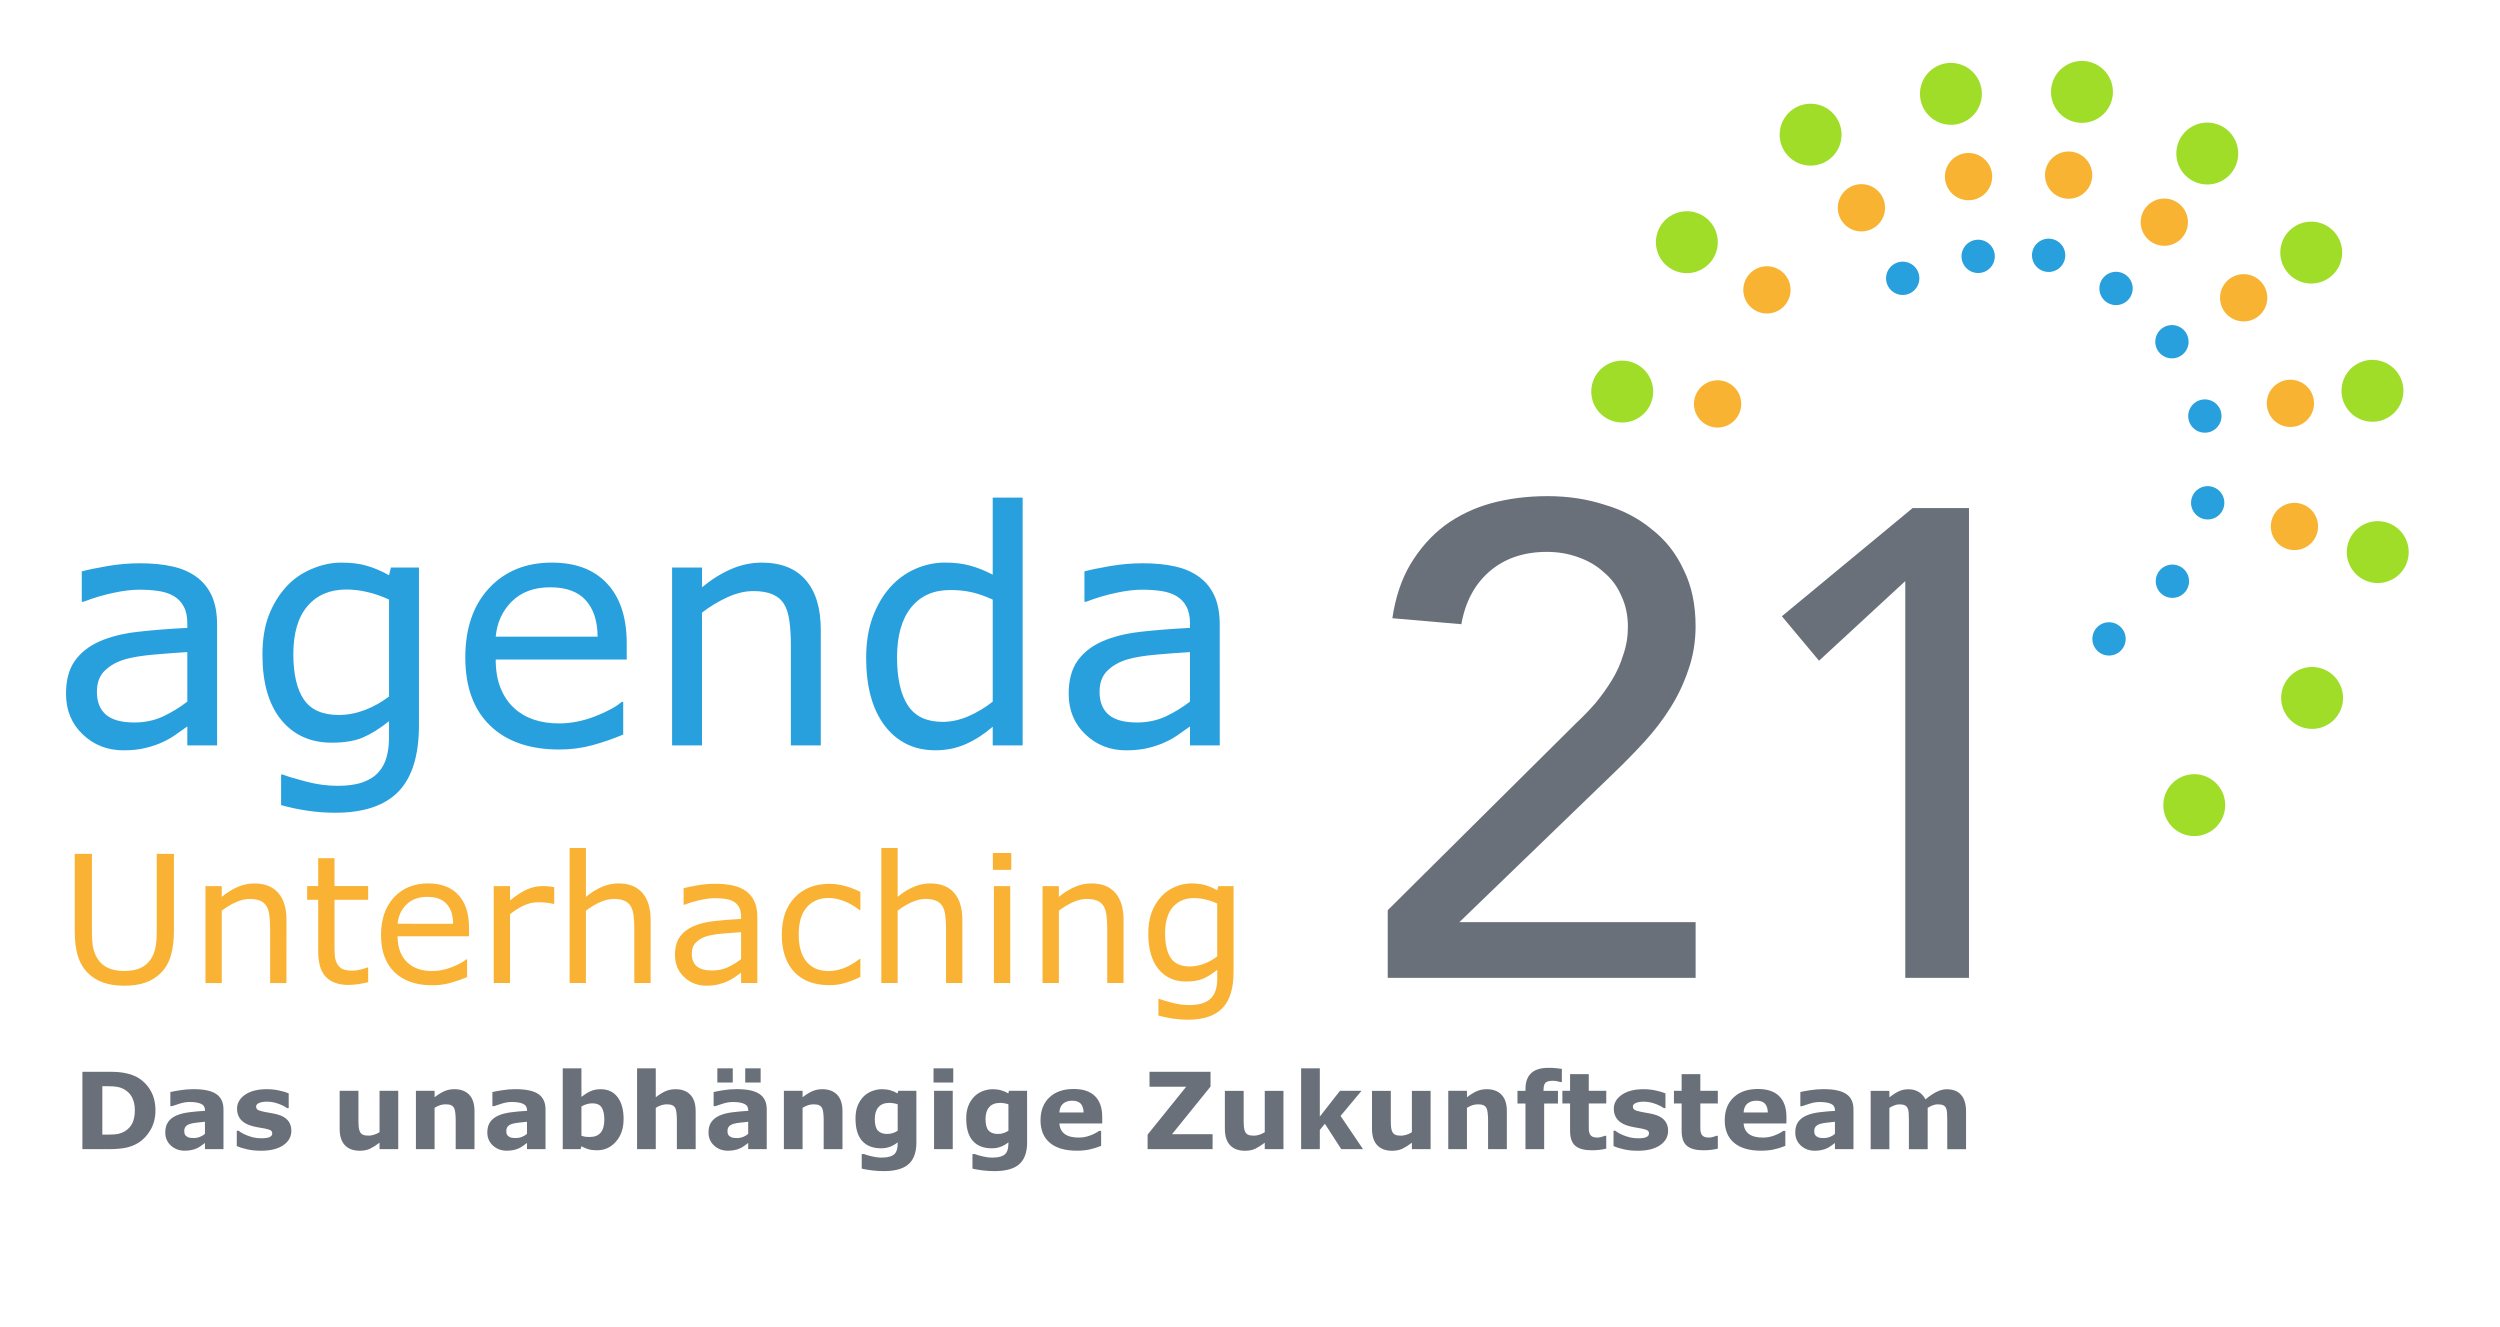
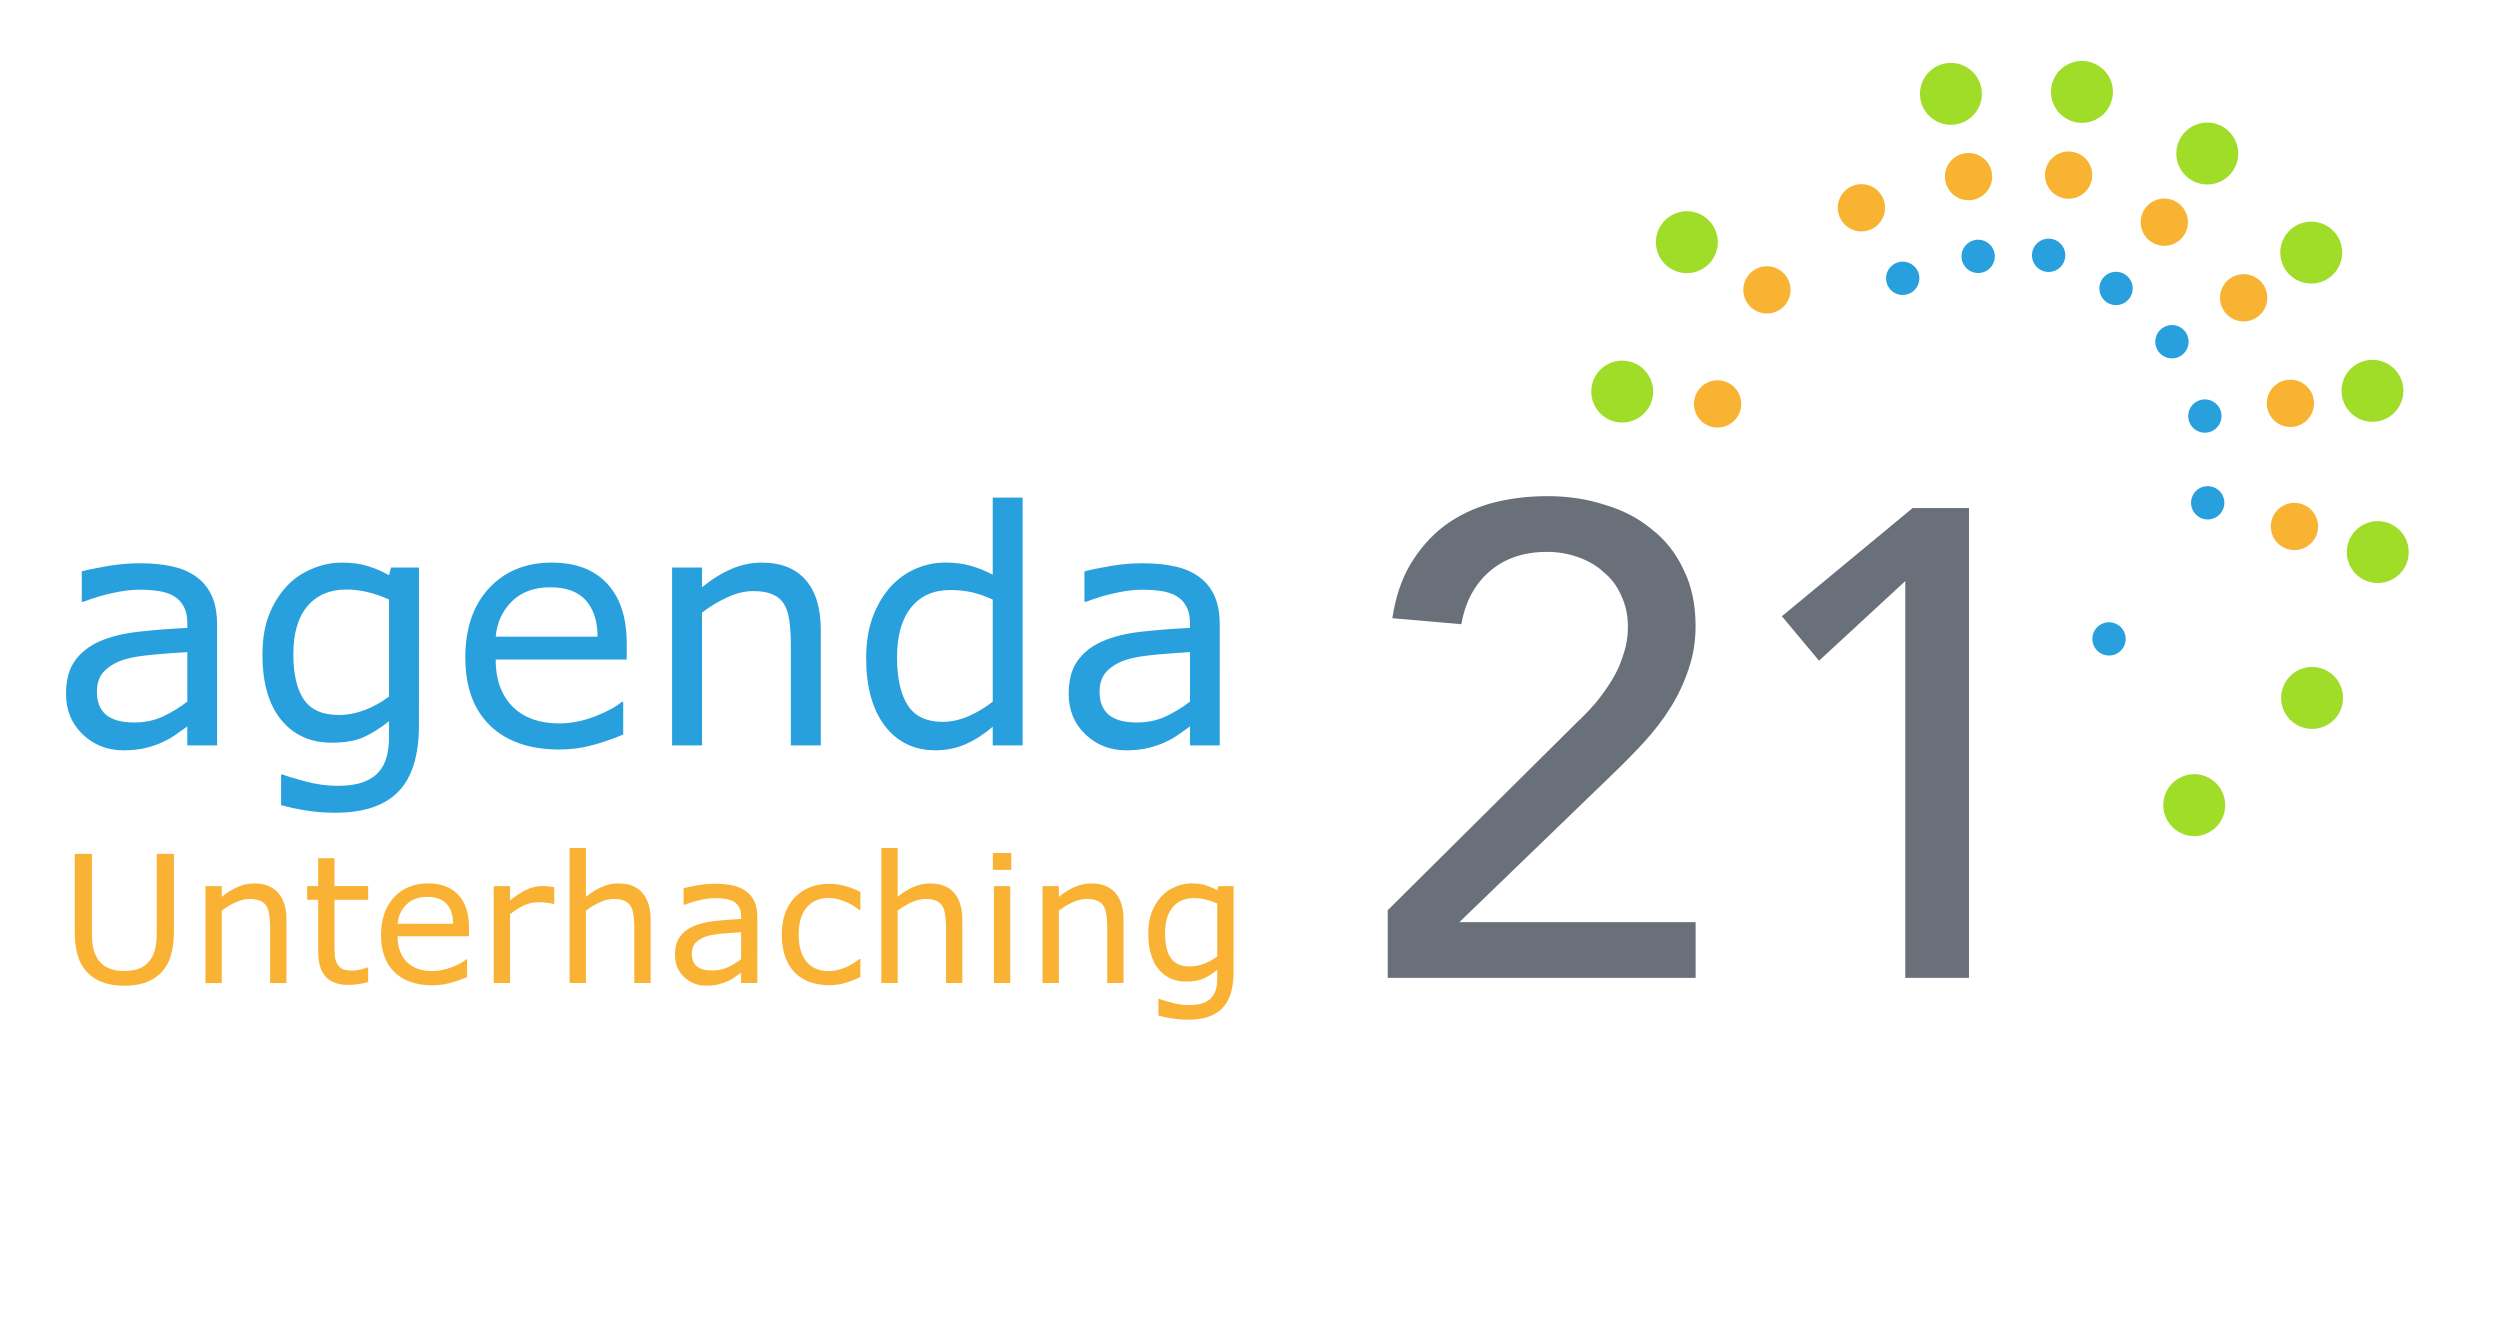
<svg xmlns="http://www.w3.org/2000/svg" xmlns:ns1="http://sodipodi.sourceforge.net/DTD/sodipodi-0.dtd" xmlns:ns2="http://www.inkscape.org/namespaces/inkscape" width="141.94mm" height="75.319mm" viewBox="-4 -2 151.478 80.38" version="1.1" id="svg1" ns1:docname="Logo Agenda 21.svg" ns2:version="1.4 (e7c3feb1, 2024-10-09)">
  <ns1:namedview id="namedview1" pagecolor="#ffffff" bordercolor="#000000" borderopacity="0.25" ns2:showpageshadow="2" ns2:pageopacity="0.0" ns2:pagecheckerboard="0" ns2:deskcolor="#d1d1d1" ns2:document-units="mm" ns2:zoom="1.0696013" ns2:cx="144.91381" ns2:cy="203.34679" ns2:window-width="1464" ns2:window-height="916" ns2:window-x="48" ns2:window-y="38" ns2:window-maximized="1" ns2:current-layer="text2-3-3-4-7-96" />
  <defs id="defs1" />
  <g id="layer1" transform="translate(-12.573,-8.785)">
    <g id="g17-9" transform="translate(-10.096,-648.32)">
      <path id="path7-22-62" style="fill:#a0dd28;stroke-width:0.491" transform="rotate(101.937)" d="m 618.308,-278.337 a 1.874,1.874 0 0 1 -1.875,1.875 1.874,1.874 0 0 1 -1.874,-1.875 1.874,1.874 0 0 1 1.874,-1.875 1.874,1.874 0 0 1 1.875,1.875 z" />
      <path id="path7-2-6-846" style="fill:#a0dd28;stroke-width:0.491" transform="rotate(101.937)" d="m 620.066,-270.593 a 1.874,1.874 0 0 1 -1.875,1.874 1.874,1.874 0 0 1 -1.874,-1.874 1.874,1.874 0 0 1 1.874,-1.875 1.874,1.874 0 0 1 1.875,1.875 z" />
-       <path id="path7-6-7-6" style="fill:#a0dd28;stroke-width:0.491" transform="rotate(101.937)" d="m 624.244,-262.787 a 1.874,1.874 0 0 1 -1.875,1.874 1.874,1.874 0 0 1 -1.874,-1.874 1.874,1.874 0 0 1 1.874,-1.875 1.874,1.874 0 0 1 1.875,1.875 z" />
      <path id="path7-6-4-6-2" style="fill:#a0dd28;stroke-width:0.491" transform="rotate(101.937)" d="m 632.169,-256.798 a 1.874,1.874 0 0 1 -1.874,1.874 1.874,1.874 0 0 1 -1.875,-1.874 1.874,1.874 0 0 1 1.875,-1.875 1.874,1.874 0 0 1 1.874,1.875 z" />
      <path id="path7-6-2-1-5" style="fill:#a0dd28;stroke-width:0.491" transform="rotate(101.937)" d="m 641.834,-254.839 a 1.874,1.874 0 0 1 -1.874,1.875 1.874,1.874 0 0 1 -1.875,-1.875 1.874,1.874 0 0 1 1.875,-1.874 1.874,1.874 0 0 1 1.874,1.874 z" />
      <path id="path7-7-2-1" style="fill:#a0dd28;stroke-width:0.491" transform="rotate(101.937)" d="m 641.882,-301.639 a 1.874,1.874 0 0 1 -1.875,1.874 1.874,1.874 0 0 1 -1.874,-1.874 1.874,1.874 0 0 1 1.874,-1.875 1.874,1.874 0 0 1 1.875,1.875 z" />
      <path id="path7-7-5-1-7" style="fill:#a0dd28;stroke-width:0.491" transform="rotate(101.937)" d="m 651.35,-299.574 a 1.874,1.874 0 0 1 -1.875,1.874 1.874,1.874 0 0 1 -1.874,-1.874 1.874,1.874 0 0 1 1.874,-1.875 1.874,1.874 0 0 1 1.875,1.875 z" />
      <path id="path7-9-3-1" style="fill:#a0dd28;stroke-width:0.491" transform="rotate(101.937)" d="m 620.391,-286.539 a 1.874,1.874 0 0 1 -1.875,1.875 1.874,1.874 0 0 1 -1.874,-1.875 1.874,1.874 0 0 1 1.874,-1.874 1.874,1.874 0 0 1 1.875,1.874 z" />
      <path id="path7-5-6-8" style="fill:#a0dd28;stroke-width:0.491" transform="rotate(101.937)" d="m 624.96,-293.942 a 1.874,1.874 0 0 1 -1.874,1.874 1.874,1.874 0 0 1 -1.875,-1.874 1.874,1.874 0 0 1 1.875,-1.875 1.874,1.874 0 0 1 1.874,1.875 z" />
      <path id="path7-8-5-4" style="fill:#a0dd28;stroke-width:0.491" transform="rotate(101.937)" d="m 632.387,-299.304 a 1.874,1.874 0 0 1 -1.874,1.874 1.874,1.874 0 0 1 -1.875,-1.874 1.874,1.874 0 0 1 1.875,-1.875 1.874,1.874 0 0 1 1.874,1.875 z" />
      <path id="path7-7-0-5-0" style="fill:#a0dd28;stroke-width:0.491" transform="rotate(101.937)" d="m 659.182,-293.933 a 1.874,1.874 0 0 1 -1.875,1.875 1.874,1.874 0 0 1 -1.874,-1.875 1.874,1.874 0 0 1 1.874,-1.874 1.874,1.874 0 0 1 1.875,1.874 z" />
    </g>
    <path id="path7-22-2-7" style="fill:#f8b332;stroke-width:0.375" d="m 133.617,18.796 a 1.431,1.431 0 0 1 -1.104,-1.696 1.431,1.431 0 0 1 1.696,-1.104 1.431,1.431 0 0 1 1.104,1.696 1.431,1.431 0 0 1 -1.696,1.104 z" />
    <path id="path7-2-6-8-71" style="fill:#f8b332;stroke-width:0.375" d="m 127.554,18.886 a 1.431,1.431 0 0 1 -1.104,-1.696 1.431,1.431 0 0 1 1.696,-1.104 1.431,1.431 0 0 1 1.104,1.696 1.431,1.431 0 0 1 -1.696,1.104 z" />
    <path id="path7-6-7-0-2" style="fill:#f8b332;stroke-width:0.375" d="m 121.063,20.775 a 1.431,1.431 0 0 1 -1.104,-1.696 1.431,1.431 0 0 1 1.696,-1.104 1.431,1.431 0 0 1 1.104,1.696 1.431,1.431 0 0 1 -1.696,1.104 z" />
    <path id="path7-6-4-6-0-2" style="fill:#f8b332;stroke-width:0.375" d="m 115.338,25.749 a 1.431,1.431 0 0 1 -1.104,-1.696 1.431,1.431 0 0 1 1.696,-1.104 1.431,1.431 0 0 1 1.104,1.696 1.431,1.431 0 0 1 -1.696,1.104 z" />
    <path id="path7-6-2-1-8-7" style="fill:#f8b332;stroke-width:0.375" d="m 112.348,32.659 a 1.431,1.431 0 0 1 -1.104,-1.696 1.431,1.431 0 0 1 1.696,-1.104 1.431,1.431 0 0 1 1.104,1.696 1.431,1.431 0 0 1 -1.696,1.104 z" />
    <path id="path7-7-2-2-4" style="fill:#f8b332;stroke-width:0.375" d="m 147.3,40.085 a 1.431,1.431 0 0 1 -1.104,-1.696 1.431,1.431 0 0 1 1.696,-1.104 1.431,1.431 0 0 1 1.104,1.696 1.431,1.431 0 0 1 -1.696,1.104 z" />
    <path id="path7-9-3-8-7" style="fill:#f8b332;stroke-width:0.375" d="m 139.415,21.647 a 1.431,1.431 0 0 1 -1.104,-1.696 1.431,1.431 0 0 1 1.696,-1.104 1.431,1.431 0 0 1 1.104,1.696 1.431,1.431 0 0 1 -1.696,1.104 z" />
    <path id="path7-5-6-0-5" style="fill:#f8b332;stroke-width:0.375" d="m 144.223,26.229 a 1.431,1.431 0 0 1 -1.104,-1.696 1.431,1.431 0 0 1 1.696,-1.104 1.431,1.431 0 0 1 1.104,1.696 1.431,1.431 0 0 1 -1.696,1.104 z" />
    <path id="path7-8-5-3-7" style="fill:#f8b332;stroke-width:0.375" d="m 147.055,32.624 a 1.431,1.431 0 0 1 -1.104,-1.696 1.431,1.431 0 0 1 1.696,-1.104 1.431,1.431 0 0 1 1.104,1.696 1.431,1.431 0 0 1 -1.696,1.104 z" />
    <path id="path7-22-2-6-3" style="fill:#28a0dd;stroke-width:0.264" d="m 132.494,23.241 a 1.008,1.008 0 0 1 -0.778,-1.195 1.008,1.008 0 0 1 1.195,-0.778 1.008,1.008 0 0 1 0.778,1.195 1.008,1.008 0 0 1 -1.195,0.778 z" />
    <path id="path7-2-6-8-3-8" style="fill:#28a0dd;stroke-width:0.264" d="m 128.224,23.305 a 1.008,1.008 0 0 1 -0.778,-1.195 1.008,1.008 0 0 1 1.195,-0.778 1.008,1.008 0 0 1 0.778,1.195 1.008,1.008 0 0 1 -1.195,0.778 z" />
    <path id="path7-6-7-0-9-93" style="fill:#28a0dd;stroke-width:0.264" d="m 123.652,24.635 a 1.008,1.008 0 0 1 -0.778,-1.195 1.008,1.008 0 0 1 1.195,-0.778 1.008,1.008 0 0 1 0.778,1.195 1.008,1.008 0 0 1 -1.195,0.778 z" />
    <path id="path7-7-2-2-9-7" style="fill:#28a0dd;stroke-width:0.264" d="m 142.132,38.237 a 1.008,1.008 0 0 1 -0.778,-1.195 1.008,1.008 0 0 1 1.195,-0.778 1.008,1.008 0 0 1 0.778,1.195 1.008,1.008 0 0 1 -1.195,0.778 z" />
-     <path id="path7-7-5-1-5-6-1" style="fill:#28a0dd;stroke-width:0.264" d="m 139.993,42.989 a 1.008,1.008 0 0 1 -0.778,-1.195 1.008,1.008 0 0 1 1.195,-0.778 1.008,1.008 0 0 1 0.778,1.195 1.008,1.008 0 0 1 -1.195,0.778 z" />
    <path id="path7-9-3-8-6-5" style="fill:#28a0dd;stroke-width:0.264" d="m 136.578,25.249 a 1.008,1.008 0 0 1 -0.778,-1.195 1.008,1.008 0 0 1 1.195,-0.778 1.008,1.008 0 0 1 0.778,1.195 1.008,1.008 0 0 1 -1.195,0.778 z" />
    <path id="path7-5-6-0-6-7" style="fill:#28a0dd;stroke-width:0.264" d="m 139.965,28.477 a 1.008,1.008 0 0 1 -0.778,-1.195 1.008,1.008 0 0 1 1.195,-0.778 1.008,1.008 0 0 1 0.778,1.195 1.008,1.008 0 0 1 -1.195,0.778 z" />
    <path id="path7-8-5-3-4-5" style="fill:#28a0dd;stroke-width:0.264" d="m 141.96,32.981 a 1.008,1.008 0 0 1 -0.778,-1.195 1.008,1.008 0 0 1 1.195,-0.778 1.008,1.008 0 0 1 0.778,1.195 1.008,1.008 0 0 1 -1.195,0.778 z" />
    <path id="path7-7-0-5-2-4-7" style="fill:#28a0dd;stroke-width:0.264" d="m 136.153,46.483 a 1.008,1.008 0 0 1 -0.778,-1.195 1.008,1.008 0 0 1 1.195,-0.778 1.008,1.008 0 0 1 0.778,1.195 1.008,1.008 0 0 1 -1.195,0.778 z" />
    <path d="m 19.111,63.204 q 0,0.852 -0.189,1.488 -0.184,0.631 -0.61,1.051 -0.405,0.4 -0.946,0.584 -0.541,0.184 -1.262,0.184 -0.736,0 -1.283,-0.195 -0.547,-0.195 -0.92,-0.573 -0.426,-0.431 -0.615,-1.041 -0.184,-0.61 -0.184,-1.498 v -4.684 h 1.041 v 4.737 q 0,0.636 0.084,1.004 0.089,0.368 0.294,0.668 0.231,0.342 0.626,0.515 0.4,0.173 0.957,0.173 0.563,0 0.957,-0.168 0.394,-0.173 0.631,-0.52 0.205,-0.3 0.289,-0.683 0.089,-0.389 0.089,-0.962 v -4.763 h 1.041 z m 6.818,3.144 h -0.988 v -3.344 q 0,-0.405 -0.047,-0.757 -0.047,-0.357 -0.173,-0.557 -0.131,-0.221 -0.379,-0.326 -0.247,-0.11 -0.641,-0.11 -0.405,0 -0.846,0.2 -0.442,0.2 -0.846,0.51 v 4.384 h -0.988 v -5.872 h 0.988 v 0.652 q 0.463,-0.384 0.957,-0.599 0.494,-0.216 1.015,-0.216 0.952,0 1.451,0.573 0.499,0.573 0.499,1.651 z m 4.952,-0.053 q -0.279,0.074 -0.61,0.121 -0.326,0.047 -0.584,0.047 -0.899,0 -1.367,-0.484 -0.468,-0.484 -0.468,-1.551 v -3.123 h -0.668 v -0.831 h 0.668 v -1.688 h 0.988 v 1.688 h 2.04 v 0.831 h -2.04 v 2.676 q 0,0.463 0.021,0.725 0.021,0.258 0.147,0.484 0.116,0.21 0.315,0.31 0.205,0.095 0.62,0.095 0.242,0 0.505,-0.068 0.263,-0.074 0.379,-0.121 h 0.053 z m 6.109,-2.781 h -4.327 q 0,0.541 0.163,0.946 0.163,0.4 0.447,0.657 0.273,0.252 0.647,0.379 0.379,0.126 0.831,0.126 0.599,0 1.204,-0.237 0.61,-0.242 0.867,-0.473 h 0.053 v 1.078 q -0.499,0.21 -1.02,0.352 -0.52,0.142 -1.093,0.142 -1.461,0 -2.282,-0.789 -0.82,-0.794 -0.82,-2.25 0,-1.44 0.783,-2.287 0.789,-0.846 2.071,-0.846 1.188,0 1.829,0.694 0.647,0.694 0.647,1.971 z m -0.962,-0.757 q -0.005,-0.778 -0.394,-1.204 -0.384,-0.426 -1.172,-0.426 -0.794,0 -1.267,0.468 -0.468,0.468 -0.531,1.162 z m 6.125,-1.204 h -0.053 q -0.221,-0.053 -0.431,-0.074 -0.205,-0.026 -0.489,-0.026 -0.457,0 -0.883,0.205 -0.426,0.2 -0.82,0.52 v 4.169 h -0.988 v -5.872 h 0.988 v 0.867 q 0.589,-0.473 1.036,-0.668 0.452,-0.2 0.92,-0.2 0.258,0 0.373,0.016 0.116,0.011 0.347,0.047 z m 5.841,4.794 h -0.988 v -3.344 q 0,-0.405 -0.047,-0.757 -0.047,-0.357 -0.173,-0.557 -0.131,-0.221 -0.379,-0.326 -0.247,-0.11 -0.641,-0.11 -0.405,0 -0.846,0.2 -0.442,0.2 -0.846,0.51 v 4.384 h -0.988 v -8.18 h 0.988 v 2.96 q 0.463,-0.384 0.957,-0.599 0.494,-0.216 1.015,-0.216 0.952,0 1.451,0.573 0.499,0.573 0.499,1.651 z m 6.466,0 h -0.983 v -0.626 q -0.131,0.089 -0.357,0.252 -0.221,0.158 -0.431,0.252 -0.247,0.121 -0.568,0.2 -0.321,0.084 -0.752,0.084 -0.794,0 -1.346,-0.526 -0.552,-0.526 -0.552,-1.341 0,-0.668 0.284,-1.078 0.289,-0.415 0.82,-0.652 0.536,-0.237 1.288,-0.321 0.752,-0.084 1.614,-0.126 V 62.315 q 0,-0.336 -0.121,-0.557 -0.116,-0.221 -0.336,-0.347 -0.21,-0.121 -0.505,-0.163 -0.294,-0.042 -0.615,-0.042 -0.389,0 -0.867,0.105 -0.478,0.1 -0.988,0.294 h -0.053 v -1.004 q 0.289,-0.079 0.836,-0.173 0.547,-0.095 1.078,-0.095 0.62,0 1.078,0.105 0.463,0.1 0.799,0.347 0.331,0.242 0.505,0.626 0.173,0.384 0.173,0.952 z m -0.983,-1.446 v -1.635 q -0.452,0.026 -1.067,0.079 -0.61,0.053 -0.967,0.152 -0.426,0.121 -0.689,0.379 -0.263,0.252 -0.263,0.699 0,0.505 0.305,0.762 0.305,0.252 0.931,0.252 0.52,0 0.952,-0.2 0.431,-0.205 0.799,-0.489 z m 7.228,1.078 q -0.494,0.237 -0.941,0.368 -0.442,0.131 -0.941,0.131 -0.636,0 -1.167,-0.184 -0.531,-0.189 -0.909,-0.568 -0.384,-0.379 -0.594,-0.957 -0.21,-0.578 -0.21,-1.351 0,-1.44 0.789,-2.261 0.794,-0.82 2.092,-0.82 0.505,0 0.988,0.142 0.489,0.142 0.894,0.347 v 1.099 h -0.053 q -0.452,-0.352 -0.936,-0.541 -0.478,-0.189 -0.936,-0.189 -0.841,0 -1.33,0.568 -0.484,0.563 -0.484,1.656 0,1.062 0.473,1.635 0.478,0.568 1.341,0.568 0.3,0 0.61,-0.079 0.31,-0.079 0.557,-0.205 0.216,-0.11 0.405,-0.231 0.189,-0.126 0.3,-0.216 h 0.053 z m 6.177,0.368 H 65.894 v -3.344 q 0,-0.405 -0.047,-0.757 -0.047,-0.357 -0.173,-0.557 -0.131,-0.221 -0.379,-0.326 -0.247,-0.11 -0.641,-0.11 -0.405,0 -0.846,0.2 -0.442,0.2 -0.846,0.51 v 4.384 h -0.988 v -8.18 h 0.988 v 2.96 q 0.463,-0.384 0.957,-0.599 0.494,-0.216 1.015,-0.216 0.952,0 1.451,0.573 0.499,0.573 0.499,1.651 z m 2.965,-6.855 h -1.115 v -1.025 h 1.115 z m -0.063,6.855 h -0.988 v -5.872 h 0.988 z m 6.866,0 h -0.988 v -3.344 q 0,-0.405 -0.047,-0.757 -0.047,-0.357 -0.173,-0.557 -0.131,-0.221 -0.379,-0.326 -0.247,-0.11 -0.641,-0.11 -0.405,0 -0.846,0.2 -0.442,0.2 -0.846,0.51 v 4.384 h -0.988 v -5.872 h 0.988 v 0.652 q 0.463,-0.384 0.957,-0.599 0.494,-0.216 1.015,-0.216 0.952,0 1.451,0.573 0.499,0.573 0.499,1.651 z m 6.666,-0.668 q 0,1.493 -0.678,2.192 -0.678,0.699 -2.087,0.699 -0.468,0 -0.915,-0.068 -0.442,-0.063 -0.873,-0.184 v -1.009 h 0.053 q 0.242,0.095 0.768,0.231 0.526,0.142 1.051,0.142 0.505,0 0.836,-0.121 0.331,-0.121 0.515,-0.336 0.184,-0.205 0.263,-0.494 0.079,-0.289 0.079,-0.647 v -0.536 q -0.447,0.357 -0.857,0.536 -0.405,0.173 -1.036,0.173 -1.051,0 -1.672,-0.757 -0.615,-0.762 -0.615,-2.145 0,-0.757 0.21,-1.304 0.216,-0.552 0.584,-0.952 0.342,-0.373 0.831,-0.578 0.489,-0.21 0.973,-0.21 0.51,0 0.852,0.105 0.347,0.1 0.731,0.31 l 0.063,-0.252 h 0.925 z M 82.327,64.734 V 61.532 Q 81.933,61.353 81.591,61.28 q -0.336,-0.079 -0.673,-0.079 -0.815,0 -1.283,0.547 -0.468,0.547 -0.468,1.588 0,0.988 0.347,1.498 0.347,0.51 1.151,0.51 0.431,0 0.862,-0.163 0.436,-0.168 0.799,-0.447 z" id="text2-0-9-0-2" style="font-size:10.767px;fill:#f9b233;stroke-width:0.252" aria-label="Unterhaching" />
    <path d="m 21.727,51.949 h -1.804 v -1.148 q -0.241,0.164 -0.656,0.463 -0.405,0.289 -0.791,0.463 -0.453,0.222 -1.042,0.367 -0.588,0.154 -1.379,0.154 -1.457,0 -2.469,-0.965 -1.013,-0.965 -1.013,-2.46 0,-1.225 0.521,-1.977 0.531,-0.762 1.505,-1.196 0.984,-0.434 2.363,-0.588 1.379,-0.154 2.961,-0.232 v -0.28 q 0,-0.617 -0.222,-1.023 Q 19.489,43.122 19.084,42.891 18.698,42.669 18.158,42.592 17.618,42.515 17.03,42.515 q -0.714,0 -1.592,0.193 -0.878,0.183 -1.814,0.54 h -0.096 v -1.842 q 0.531,-0.145 1.534,-0.318 1.003,-0.174 1.977,-0.174 1.138,0 1.977,0.193 0.849,0.183 1.466,0.637 0.608,0.444 0.926,1.148 0.318,0.704 0.318,1.746 z m -1.804,-2.653 v -3 q -0.83,0.048 -1.958,0.145 -1.119,0.096 -1.775,0.28 -0.781,0.222 -1.264,0.695 -0.482,0.463 -0.482,1.283 0,0.926 0.559,1.399 0.559,0.463 1.707,0.463 0.955,0 1.746,-0.367 0.791,-0.376 1.466,-0.897 z m 14.035,1.428 q 0,2.74 -1.244,4.023 -1.244,1.283 -3.83,1.283 -0.859,0 -1.678,-0.125 -0.81,-0.116 -1.601,-0.338 v -1.852 h 0.096 q 0.444,0.174 1.408,0.424 0.965,0.26 1.929,0.26 0.926,0 1.534,-0.222 0.608,-0.222 0.945,-0.617 0.338,-0.376 0.482,-0.907 0.145,-0.531 0.145,-1.186 v -0.984 q -0.82,0.656 -1.572,0.984 -0.743,0.318 -1.9,0.318 -1.929,0 -3.068,-1.389 -1.129,-1.399 -1.129,-3.936 0,-1.389 0.386,-2.392 0.395,-1.013 1.071,-1.746 0.627,-0.685 1.524,-1.061 0.897,-0.386 1.785,-0.386 0.936,0 1.563,0.193 0.637,0.183 1.341,0.569 l 0.116,-0.463 h 1.698 z M 32.145,48.987 v -5.875 q -0.723,-0.328 -1.35,-0.463 -0.617,-0.145 -1.235,-0.145 -1.495,0 -2.354,1.003 -0.859,1.003 -0.859,2.913 0,1.814 0.637,2.749 0.637,0.936 2.113,0.936 0.791,0 1.582,-0.299 0.801,-0.309 1.466,-0.82 z m 14.402,-2.238 h -7.939 q 0,0.994 0.299,1.736 0.299,0.733 0.82,1.206 0.502,0.463 1.186,0.695 0.695,0.232 1.524,0.232 1.1,0 2.209,-0.434 1.119,-0.444 1.592,-0.868 h 0.096 v 1.977 q -0.916,0.386 -1.871,0.646 -0.955,0.26 -2.006,0.26 -2.682,0 -4.186,-1.447 -1.505,-1.457 -1.505,-4.129 0,-2.643 1.437,-4.196 1.447,-1.553 3.801,-1.553 2.18,0 3.357,1.273 1.186,1.273 1.186,3.617 z m -1.765,-1.389 q -0.01,-1.428 -0.723,-2.209 -0.704,-0.781 -2.151,-0.781 -1.457,0 -2.325,0.859 -0.859,0.859 -0.974,2.132 z m 13.524,6.588 h -1.814 v -6.135 q 0,-0.743 -0.087,-1.389 -0.087,-0.656 -0.318,-1.023 -0.241,-0.405 -0.695,-0.598 -0.453,-0.203 -1.177,-0.203 -0.743,0 -1.553,0.367 -0.81,0.367 -1.553,0.936 V 51.949 H 49.296 V 41.174 h 1.814 v 1.196 q 0.849,-0.704 1.756,-1.1 0.907,-0.395 1.862,-0.395 1.746,0 2.662,1.051 0.916,1.051 0.916,3.029 z m 12.231,0 h -1.814 v -1.129 q -0.781,0.675 -1.63,1.051 -0.849,0.376 -1.842,0.376 -1.929,0 -3.068,-1.486 -1.129,-1.486 -1.129,-4.119 0,-1.37 0.386,-2.441 0.395,-1.071 1.061,-1.823 0.656,-0.733 1.524,-1.119 0.878,-0.386 1.814,-0.386 0.849,0 1.505,0.183 0.656,0.174 1.379,0.55 v -4.669 h 1.814 z M 68.724,49.296 V 43.113 q -0.733,-0.328 -1.312,-0.453 -0.579,-0.125 -1.264,-0.125 -1.524,0 -2.373,1.061 -0.849,1.061 -0.849,3.01 0,1.92 0.656,2.923 0.656,0.994 2.103,0.994 0.772,0 1.563,-0.338 0.791,-0.347 1.476,-0.887 z m 13.756,2.653 h -1.804 v -1.148 q -0.241,0.164 -0.656,0.463 -0.405,0.289 -0.791,0.463 -0.453,0.222 -1.042,0.367 -0.588,0.154 -1.379,0.154 -1.457,0 -2.469,-0.965 -1.013,-0.965 -1.013,-2.46 0,-1.225 0.521,-1.977 0.531,-0.762 1.505,-1.196 0.984,-0.434 2.363,-0.588 1.379,-0.154 2.961,-0.232 v -0.28 q 0,-0.617 -0.222,-1.023 Q 80.242,43.122 79.837,42.891 79.451,42.669 78.911,42.592 78.37,42.515 77.782,42.515 q -0.714,0 -1.592,0.193 -0.878,0.183 -1.814,0.54 h -0.096 v -1.842 q 0.531,-0.145 1.534,-0.318 1.003,-0.174 1.977,-0.174 1.138,0 1.977,0.193 0.849,0.183 1.466,0.637 0.608,0.444 0.926,1.148 0.318,0.704 0.318,1.746 z m -1.804,-2.653 v -3 q -0.83,0.048 -1.958,0.145 -1.119,0.096 -1.775,0.28 -0.781,0.222 -1.264,0.695 -0.482,0.463 -0.482,1.283 0,0.926 0.559,1.399 0.559,0.463 1.707,0.463 0.955,0 1.746,-0.367 0.791,-0.376 1.466,-0.897 z" id="text2-0-9-0-4-4" style="font-size:19.756px;fill:#28a0dd;stroke-width:0.265" aria-label="agenda" />
    <g id="text2-3-3-4-7-96" style="font-size:6.445px;fill:#6a707a;stroke-width:0.389" aria-label="Das unabhängige Zukunftsteam &#10;für Unterhaching">
-       <path style="font-weight:bold;-inkscape-font-specification:'sans-serif Bold'" d="m 17.992,74.073 q 0,0.655 -0.299,1.174 -0.299,0.516 -0.755,0.793 -0.343,0.208 -0.752,0.29 -0.409,0.082 -0.969,0.082 h -1.652 v -4.686 h 1.699 q 0.573,0 0.988,0.098 0.415,0.094 0.699,0.271 0.485,0.296 0.762,0.799 0.28,0.5 0.28,1.18 z m -1.249,-0.009 q 0,-0.463 -0.17,-0.79 -0.167,-0.33 -0.532,-0.516 -0.186,-0.091 -0.381,-0.123 -0.192,-0.035 -0.582,-0.035 h -0.305 v 2.933 h 0.305 q 0.431,0 0.633,-0.038 0.201,-0.041 0.393,-0.145 0.33,-0.189 0.485,-0.503 0.154,-0.318 0.154,-0.784 z m 4.248,1.426 v -0.736 q -0.23,0.019 -0.497,0.053 -0.267,0.031 -0.406,0.076 -0.17,0.053 -0.261,0.157 -0.088,0.101 -0.088,0.267 0,0.11 0.019,0.179 0.019,0.069 0.094,0.132 0.072,0.063 0.173,0.094 0.101,0.028 0.315,0.028 0.17,0 0.343,-0.069 0.176,-0.069 0.308,-0.183 z m 0,0.548 q -0.091,0.069 -0.227,0.167 -0.135,0.098 -0.255,0.154 -0.167,0.076 -0.346,0.11 -0.179,0.038 -0.393,0.038 -0.503,0 -0.843,-0.312 -0.34,-0.312 -0.34,-0.796 0,-0.387 0.173,-0.633 0.173,-0.245 0.491,-0.387 0.315,-0.142 0.78,-0.201 0.466,-0.06 0.966,-0.088 v -0.019 q 0,-0.293 -0.239,-0.403 -0.239,-0.113 -0.705,-0.113 -0.28,0 -0.598,0.101 -0.318,0.098 -0.456,0.151 h -0.104 v -0.853 q 0.179,-0.047 0.582,-0.11 0.406,-0.066 0.812,-0.066 0.966,0 1.394,0.299 0.431,0.296 0.431,0.931 v 2.404 h -1.123 z m 5.236,-0.746 q 0,0.548 -0.491,0.884 -0.491,0.334 -1.344,0.334 -0.472,0 -0.856,-0.088 -0.384,-0.088 -0.617,-0.195 v -0.931 h 0.104 q 0.085,0.06 0.195,0.132 0.113,0.069 0.318,0.151 0.176,0.072 0.4,0.126 0.223,0.05 0.478,0.05 0.334,0 0.494,-0.072 0.16,-0.076 0.16,-0.22 0,-0.129 -0.094,-0.186 -0.094,-0.06 -0.359,-0.113 -0.126,-0.028 -0.343,-0.06 -0.214,-0.035 -0.39,-0.082 -0.481,-0.126 -0.714,-0.39 -0.233,-0.267 -0.233,-0.664 0,-0.51 0.481,-0.847 0.485,-0.34 1.322,-0.34 0.397,0 0.758,0.082 0.365,0.079 0.57,0.17 v 0.894 h -0.098 q -0.252,-0.173 -0.576,-0.28 -0.321,-0.11 -0.651,-0.11 -0.274,0 -0.463,0.076 -0.186,0.076 -0.186,0.214 0,0.126 0.085,0.192 0.085,0.066 0.4,0.132 0.173,0.035 0.371,0.069 0.201,0.031 0.403,0.082 0.447,0.116 0.661,0.368 0.214,0.249 0.214,0.623 z m 6.476,1.12 h -1.133 v -0.39 q -0.315,0.239 -0.576,0.365 -0.261,0.123 -0.623,0.123 -0.585,0 -0.903,-0.337 -0.315,-0.337 -0.315,-0.994 v -2.3 h 1.139 v 1.753 q 0,0.267 0.016,0.447 0.019,0.176 0.082,0.293 0.06,0.116 0.179,0.17 0.123,0.053 0.34,0.053 0.145,0 0.321,-0.053 0.176,-0.053 0.34,-0.157 v -2.505 h 1.133 z m 4.62,0 h -1.139 v -1.753 q 0,-0.214 -0.022,-0.425 -0.022,-0.214 -0.076,-0.315 -0.063,-0.116 -0.186,-0.17 -0.12,-0.053 -0.337,-0.053 -0.154,0 -0.315,0.05 -0.157,0.05 -0.343,0.16 v 2.505 H 33.774 v -3.534 h 1.133 v 0.39 q 0.302,-0.236 0.579,-0.362 0.28,-0.126 0.62,-0.126 0.573,0 0.894,0.334 0.324,0.334 0.324,0.998 z m 3.181,-0.922 v -0.736 q -0.23,0.019 -0.497,0.053 -0.267,0.031 -0.406,0.076 -0.17,0.053 -0.261,0.157 -0.088,0.101 -0.088,0.267 0,0.11 0.019,0.179 0.019,0.069 0.094,0.132 0.072,0.063 0.173,0.094 0.101,0.028 0.315,0.028 0.17,0 0.343,-0.069 0.176,-0.069 0.308,-0.183 z m 0,0.548 q -0.091,0.069 -0.227,0.167 -0.135,0.098 -0.255,0.154 -0.167,0.076 -0.346,0.11 -0.179,0.038 -0.393,0.038 -0.503,0 -0.843,-0.312 -0.34,-0.312 -0.34,-0.796 0,-0.387 0.173,-0.633 0.173,-0.245 0.491,-0.387 0.315,-0.142 0.78,-0.201 0.466,-0.06 0.966,-0.088 v -0.019 q 0,-0.293 -0.239,-0.403 -0.239,-0.113 -0.705,-0.113 -0.28,0 -0.598,0.101 -0.318,0.098 -0.456,0.151 h -0.104 v -0.853 q 0.179,-0.047 0.582,-0.11 0.406,-0.066 0.812,-0.066 0.966,0 1.394,0.299 0.431,0.296 0.431,0.931 v 2.404 h -1.123 z m 5.853,-1.441 q 0,0.834 -0.463,1.359 -0.459,0.526 -1.149,0.526 -0.296,0 -0.519,-0.063 -0.223,-0.063 -0.425,-0.183 l -0.047,0.176 H 42.67 v -4.896 h 1.133 v 1.731 q 0.261,-0.208 0.532,-0.337 0.274,-0.129 0.629,-0.129 0.67,0 1.032,0.485 0.362,0.481 0.362,1.331 z m -1.167,0.022 q 0,-0.472 -0.16,-0.727 -0.16,-0.255 -0.573,-0.255 -0.16,0 -0.33,0.05 -0.17,0.047 -0.324,0.138 v 1.775 q 0.123,0.044 0.233,0.06 0.11,0.016 0.264,0.016 0.45,0 0.67,-0.264 0.22,-0.264 0.22,-0.793 z m 5.535,1.794 h -1.139 v -1.753 q 0,-0.214 -0.022,-0.425 -0.022,-0.214 -0.076,-0.315 -0.063,-0.116 -0.186,-0.17 -0.12,-0.053 -0.337,-0.053 -0.154,0 -0.315,0.05 -0.157,0.05 -0.343,0.16 v 2.505 h -1.133 v -4.896 h 1.133 v 1.753 q 0.302,-0.236 0.579,-0.362 0.28,-0.126 0.62,-0.126 0.573,0 0.894,0.334 0.324,0.334 0.324,0.998 z m 3.181,-0.922 v -0.736 q -0.23,0.019 -0.497,0.053 -0.267,0.031 -0.406,0.076 -0.17,0.053 -0.261,0.157 -0.088,0.101 -0.088,0.267 0,0.11 0.019,0.179 0.019,0.069 0.094,0.132 0.072,0.063 0.173,0.094 0.101,0.028 0.315,0.028 0.17,0 0.343,-0.069 0.176,-0.069 0.308,-0.183 z m 0,0.548 q -0.091,0.069 -0.227,0.167 -0.135,0.098 -0.255,0.154 -0.167,0.076 -0.346,0.11 -0.179,0.038 -0.393,0.038 -0.503,0 -0.843,-0.312 -0.34,-0.312 -0.34,-0.796 0,-0.387 0.173,-0.633 0.173,-0.245 0.491,-0.387 0.315,-0.142 0.78,-0.201 0.466,-0.06 0.966,-0.088 v -0.019 q 0,-0.293 -0.239,-0.403 -0.239,-0.113 -0.705,-0.113 -0.28,0 -0.598,0.101 -0.318,0.098 -0.456,0.151 H 51.812 V 72.953 q 0.179,-0.047 0.582,-0.11 0.406,-0.066 0.812,-0.066 0.966,0 1.394,0.299 0.431,0.296 0.431,0.931 v 2.404 h -1.123 z m 0.755,-3.663 h -0.935 v -0.859 h 0.935 z m -1.69,0 H 52.038 v -0.859 h 0.935 z m 6.649,4.037 h -1.139 v -1.753 q 0,-0.214 -0.022,-0.425 -0.022,-0.214 -0.076,-0.315 -0.063,-0.116 -0.186,-0.17 -0.12,-0.053 -0.337,-0.053 -0.154,0 -0.315,0.05 -0.157,0.05 -0.343,0.16 v 2.505 h -1.133 v -3.534 h 1.133 v 0.39 q 0.302,-0.236 0.579,-0.362 0.28,-0.126 0.62,-0.126 0.573,0 0.894,0.334 0.324,0.334 0.324,0.998 z m 4.478,-0.406 q 0,0.497 -0.142,0.837 -0.142,0.34 -0.397,0.532 -0.255,0.195 -0.617,0.28 -0.359,0.088 -0.812,0.088 -0.368,0 -0.727,-0.044 -0.356,-0.044 -0.617,-0.107 v -0.884 h 0.138 q 0.208,0.082 0.507,0.148 0.299,0.069 0.535,0.069 0.315,0 0.51,-0.06 0.198,-0.057 0.302,-0.164 0.098,-0.101 0.142,-0.258 0.044,-0.157 0.044,-0.378 v -0.066 q -0.205,0.167 -0.453,0.264 -0.249,0.098 -0.554,0.098 -0.743,0 -1.145,-0.447 -0.403,-0.447 -0.403,-1.359 0,-0.437 0.123,-0.755 0.123,-0.318 0.346,-0.554 0.208,-0.22 0.51,-0.343 0.305,-0.123 0.623,-0.123 0.286,0 0.519,0.069 0.236,0.066 0.428,0.186 l 0.041,-0.157 h 1.098 z m -1.133,-0.708 v -1.602 q -0.098,-0.041 -0.239,-0.063 -0.142,-0.025 -0.255,-0.025 -0.447,0 -0.67,0.258 -0.223,0.255 -0.223,0.714 0,0.51 0.189,0.711 0.192,0.201 0.566,0.201 0.17,0 0.334,-0.053 0.164,-0.053 0.299,-0.142 z m 3.336,1.114 h -1.133 v -3.534 h 1.133 z m 0.031,-4.037 h -1.196 v -0.859 h 1.196 z m 4.475,3.631 q 0,0.497 -0.142,0.837 -0.142,0.34 -0.397,0.532 -0.255,0.195 -0.617,0.28 -0.359,0.088 -0.812,0.088 -0.368,0 -0.727,-0.044 -0.356,-0.044 -0.617,-0.107 v -0.884 h 0.138 q 0.208,0.082 0.507,0.148 0.299,0.069 0.535,0.069 0.315,0 0.51,-0.06 0.198,-0.057 0.302,-0.164 0.098,-0.101 0.142,-0.258 0.044,-0.157 0.044,-0.378 v -0.066 q -0.205,0.167 -0.453,0.264 -0.249,0.098 -0.554,0.098 -0.743,0 -1.145,-0.447 -0.403,-0.447 -0.403,-1.359 0,-0.437 0.123,-0.755 0.123,-0.318 0.346,-0.554 0.208,-0.22 0.51,-0.343 0.305,-0.123 0.623,-0.123 0.286,0 0.519,0.069 0.236,0.066 0.428,0.186 l 0.041,-0.157 h 1.098 z m -1.133,-0.708 v -1.602 q -0.098,-0.041 -0.239,-0.063 -0.142,-0.025 -0.255,-0.025 -0.447,0 -0.67,0.258 -0.223,0.255 -0.223,0.714 0,0.51 0.189,0.711 0.192,0.201 0.566,0.201 0.17,0 0.334,-0.053 0.164,-0.053 0.299,-0.142 z m 5.683,-0.444 h -2.593 q 0.025,0.415 0.315,0.636 0.293,0.22 0.859,0.22 0.359,0 0.695,-0.129 0.337,-0.129 0.532,-0.277 h 0.126 v 0.909 q -0.384,0.154 -0.724,0.223 -0.34,0.069 -0.752,0.069 -1.064,0 -1.63,-0.478 -0.566,-0.478 -0.566,-1.363 0,-0.875 0.535,-1.385 0.538,-0.513 1.473,-0.513 0.862,0 1.297,0.437 0.434,0.434 0.434,1.252 z m -1.127,-0.664 q -0.009,-0.356 -0.176,-0.535 -0.167,-0.179 -0.519,-0.179 -0.327,0 -0.538,0.17 -0.211,0.17 -0.236,0.544 z m 7.814,2.222 h -3.937 V 75.533 L 80.445,72.632 h -2.222 v -0.906 h 3.698 v 0.894 l -2.332,2.886 h 2.458 z m 4.295,0 h -1.133 v -0.39 q -0.315,0.239 -0.576,0.365 -0.261,0.123 -0.623,0.123 -0.585,0 -0.903,-0.337 -0.315,-0.337 -0.315,-0.994 v -2.3 h 1.139 v 1.753 q 0,0.267 0.016,0.447 0.019,0.176 0.082,0.293 0.06,0.116 0.179,0.17 0.123,0.053 0.34,0.053 0.145,0 0.321,-0.053 0.176,-0.053 0.34,-0.157 v -2.505 h 1.133 z m 4.821,0 h -1.319 l -0.991,-1.539 -0.308,0.374 v 1.164 h -1.133 v -4.896 h 1.133 v 2.923 l 1.221,-1.561 h 1.306 L 89.8,74.4 Z m 4.094,0 h -1.133 v -0.39 q -0.315,0.239 -0.576,0.365 -0.261,0.123 -0.623,0.123 -0.585,0 -0.903,-0.337 -0.315,-0.337 -0.315,-0.994 v -2.3 h 1.139 v 1.753 q 0,0.267 0.016,0.447 0.019,0.176 0.082,0.293 0.06,0.116 0.179,0.17 0.123,0.053 0.34,0.053 0.145,0 0.321,-0.053 0.176,-0.053 0.34,-0.157 v -2.505 h 1.133 z m 4.62,0 H 98.737 v -1.753 q 0,-0.214 -0.022,-0.425 -0.022,-0.214 -0.076,-0.315 -0.063,-0.116 -0.186,-0.17 -0.12,-0.053 -0.337,-0.053 -0.154,0 -0.315,0.05 -0.157,0.05 -0.343,0.16 v 2.505 h -1.133 v -3.534 h 1.133 v 0.39 q 0.302,-0.236 0.579,-0.362 0.28,-0.126 0.62,-0.126 0.573,0 0.894,0.334 0.324,0.334 0.324,0.998 z m 3.333,-4.066 h -0.085 q -0.075,-0.022 -0.198,-0.05 -0.12,-0.028 -0.258,-0.028 -0.334,0 -0.453,0.12 -0.116,0.12 -0.116,0.463 v 0.028 h 0.875 v 0.768 H 102.136 v 2.766 h -1.133 v -2.766 h -0.485 v -0.768 h 0.485 v -0.098 q 0,-0.648 0.343,-0.972 0.346,-0.324 1.045,-0.324 0.252,0 0.456,0.019 0.205,0.016 0.362,0.044 z m 2.691,4.034 q -0.183,0.047 -0.387,0.072 -0.205,0.028 -0.5,0.028 -0.661,0 -0.985,-0.267 -0.321,-0.267 -0.321,-0.916 v -1.652 h -0.466 v -0.768 h 0.466 v -1.01 h 1.133 v 1.01 h 1.06 v 0.768 h -1.06 v 1.252 q 0,0.186 0.003,0.324 0.003,0.138 0.05,0.249 0.044,0.11 0.154,0.176 0.113,0.063 0.327,0.063 0.088,0 0.23,-0.038 0.145,-0.038 0.201,-0.069 h 0.094 z m 3.748,-1.089 q 0,0.548 -0.491,0.884 -0.491,0.334 -1.344,0.334 -0.472,0 -0.856,-0.088 -0.384,-0.088 -0.617,-0.195 v -0.931 h 0.104 q 0.085,0.06 0.195,0.132 0.113,0.069 0.318,0.151 0.176,0.072 0.4,0.126 0.223,0.05 0.478,0.05 0.334,0 0.494,-0.072 0.16,-0.076 0.16,-0.22 0,-0.129 -0.094,-0.186 -0.094,-0.06 -0.359,-0.113 -0.126,-0.028 -0.343,-0.06 -0.214,-0.035 -0.39,-0.082 -0.481,-0.126 -0.714,-0.39 -0.233,-0.267 -0.233,-0.664 0,-0.51 0.481,-0.847 0.485,-0.34 1.322,-0.34 0.397,0 0.758,0.082 0.365,0.079 0.57,0.17 v 0.894 h -0.098 q -0.252,-0.173 -0.576,-0.28 -0.321,-0.11 -0.651,-0.11 -0.274,0 -0.463,0.076 -0.186,0.076 -0.186,0.214 0,0.126 0.085,0.192 0.085,0.066 0.4,0.132 0.173,0.035 0.371,0.069 0.201,0.031 0.403,0.082 0.447,0.116 0.661,0.368 0.214,0.249 0.214,0.623 z m 3.012,1.089 q -0.183,0.047 -0.387,0.072 -0.205,0.028 -0.5,0.028 -0.661,0 -0.985,-0.267 -0.321,-0.267 -0.321,-0.916 v -1.652 h -0.466 v -0.768 h 0.466 v -1.01 h 1.133 v 1.01 h 1.06 v 0.768 h -1.06 v 1.252 q 0,0.186 0.003,0.324 0.003,0.138 0.05,0.249 0.044,0.11 0.154,0.176 0.113,0.063 0.327,0.063 0.088,0 0.23,-0.038 0.145,-0.038 0.201,-0.069 h 0.094 z m 4.157,-1.526 h -2.593 q 0.025,0.415 0.315,0.636 0.293,0.22 0.859,0.22 0.359,0 0.695,-0.129 0.337,-0.129 0.532,-0.277 h 0.126 v 0.909 q -0.384,0.154 -0.724,0.223 -0.34,0.069 -0.752,0.069 -1.064,0 -1.63,-0.478 -0.566,-0.478 -0.566,-1.363 0,-0.875 0.535,-1.385 0.538,-0.513 1.473,-0.513 0.862,0 1.296,0.437 0.434,0.434 0.434,1.252 z m -1.127,-0.664 q -0.009,-0.356 -0.176,-0.535 -0.167,-0.179 -0.519,-0.179 -0.327,0 -0.538,0.17 -0.211,0.17 -0.236,0.544 z m 4.066,1.3 v -0.736 q -0.23,0.019 -0.497,0.053 -0.267,0.031 -0.406,0.076 -0.17,0.053 -0.261,0.157 -0.088,0.101 -0.088,0.267 0,0.11 0.019,0.179 0.019,0.069 0.094,0.132 0.072,0.063 0.173,0.094 0.101,0.028 0.315,0.028 0.17,0 0.343,-0.069 0.176,-0.069 0.308,-0.183 z m 0,0.548 q -0.091,0.069 -0.227,0.167 -0.135,0.098 -0.255,0.154 -0.167,0.076 -0.346,0.11 -0.179,0.038 -0.393,0.038 -0.503,0 -0.843,-0.312 -0.34,-0.312 -0.34,-0.796 0,-0.387 0.173,-0.633 0.173,-0.245 0.491,-0.387 0.315,-0.142 0.78,-0.201 0.466,-0.06 0.966,-0.088 v -0.019 q 0,-0.293 -0.239,-0.403 -0.239,-0.113 -0.705,-0.113 -0.28,0 -0.598,0.101 -0.318,0.098 -0.456,0.151 h -0.104 V 72.953 q 0.179,-0.047 0.582,-0.11 0.406,-0.066 0.812,-0.066 0.966,0 1.394,0.299 0.431,0.296 0.431,0.931 v 2.404 h -1.123 z m 5.62,-2.13 v 2.505 h -1.139 v -1.765 q 0,-0.258 -0.013,-0.437 -0.013,-0.183 -0.069,-0.296 -0.057,-0.113 -0.173,-0.164 -0.113,-0.053 -0.321,-0.053 -0.167,0 -0.324,0.069 -0.157,0.066 -0.283,0.142 v 2.505 h -1.133 v -3.534 h 1.133 v 0.39 q 0.293,-0.23 0.56,-0.359 0.267,-0.129 0.592,-0.129 0.349,0 0.617,0.157 0.267,0.154 0.419,0.456 0.34,-0.286 0.661,-0.45 0.321,-0.164 0.629,-0.164 0.573,0 0.869,0.343 0.299,0.343 0.299,0.988 v 2.3 h -1.139 v -1.765 q 0,-0.261 -0.013,-0.441 -0.009,-0.179 -0.066,-0.293 -0.053,-0.113 -0.17,-0.164 -0.116,-0.053 -0.327,-0.053 -0.142,0 -0.277,0.05 -0.135,0.047 -0.33,0.16 z" id="path1" />
-     </g>
+       </g>
    <path style="font-weight:500;font-size:40.204px;font-family:Avenir;-inkscape-font-specification:'Avenir Medium';fill:#6a707a;stroke-width:0.419" d="M 92.657,61.935 104.075,50.598 q 0.603,-0.563 1.166,-1.206 0.563,-0.683 1.005,-1.407 0.442,-0.724 0.683,-1.528 0.281,-0.804 0.281,-1.689 0,-1.045 -0.402,-1.89 -0.362,-0.844 -1.045,-1.407 -0.643,-0.603 -1.568,-0.925 -0.884,-0.322 -1.89,-0.322 -2.091,0 -3.458,1.166 -1.367,1.166 -1.729,3.216 l -4.181,-0.362 q 0.281,-1.89 1.086,-3.257 0.844,-1.407 2.05,-2.332 1.246,-0.925 2.814,-1.367 1.608,-0.442 3.458,-0.442 1.849,0 3.458,0.523 1.648,0.482 2.854,1.488 1.246,0.965 1.93,2.452 0.724,1.447 0.724,3.417 0,1.407 -0.442,2.653 -0.402,1.206 -1.085,2.292 -0.683,1.086 -1.568,2.05 -0.884,0.965 -1.849,1.89 l -9.367,9.046 h 14.313 v 3.377 H 92.657 Z m 31.359,-19.941 -5.226,4.824 -2.251,-2.694 7.92,-6.553 h 3.417 v 28.464 h -3.86 z" id="text5-2-8-4-16-6-3-7-3-4" aria-label="21" />
  </g>
</svg>